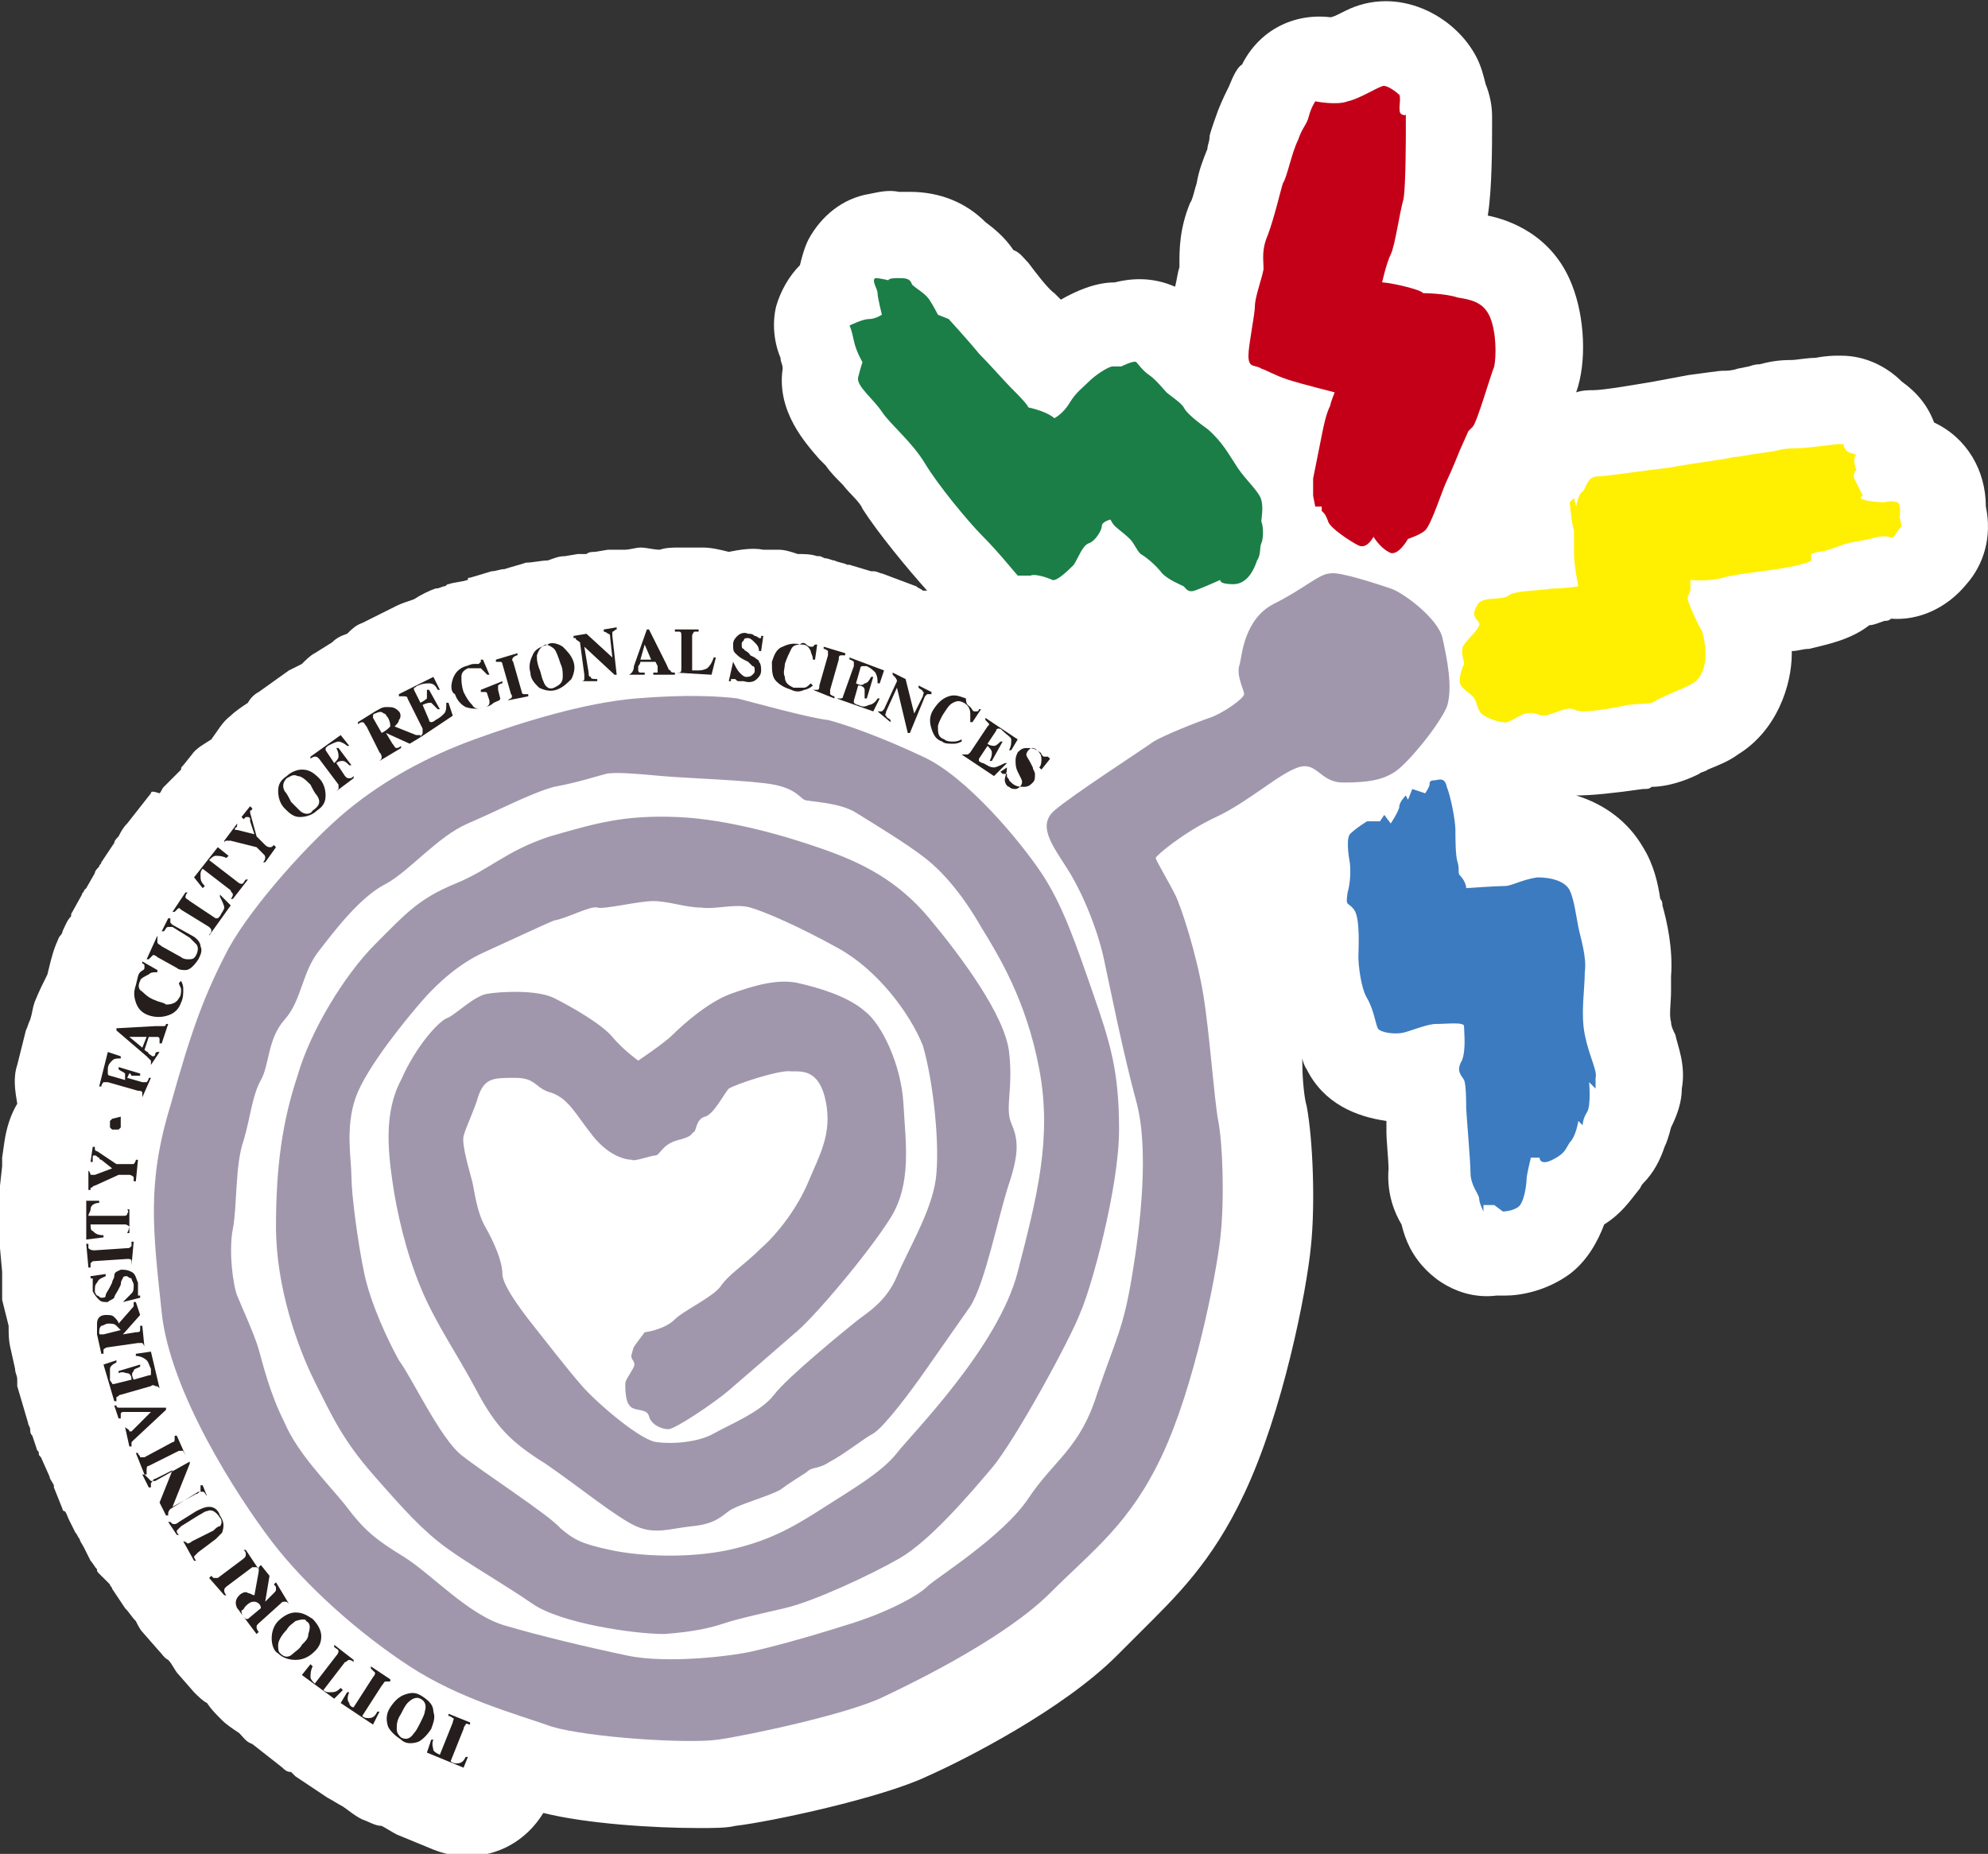
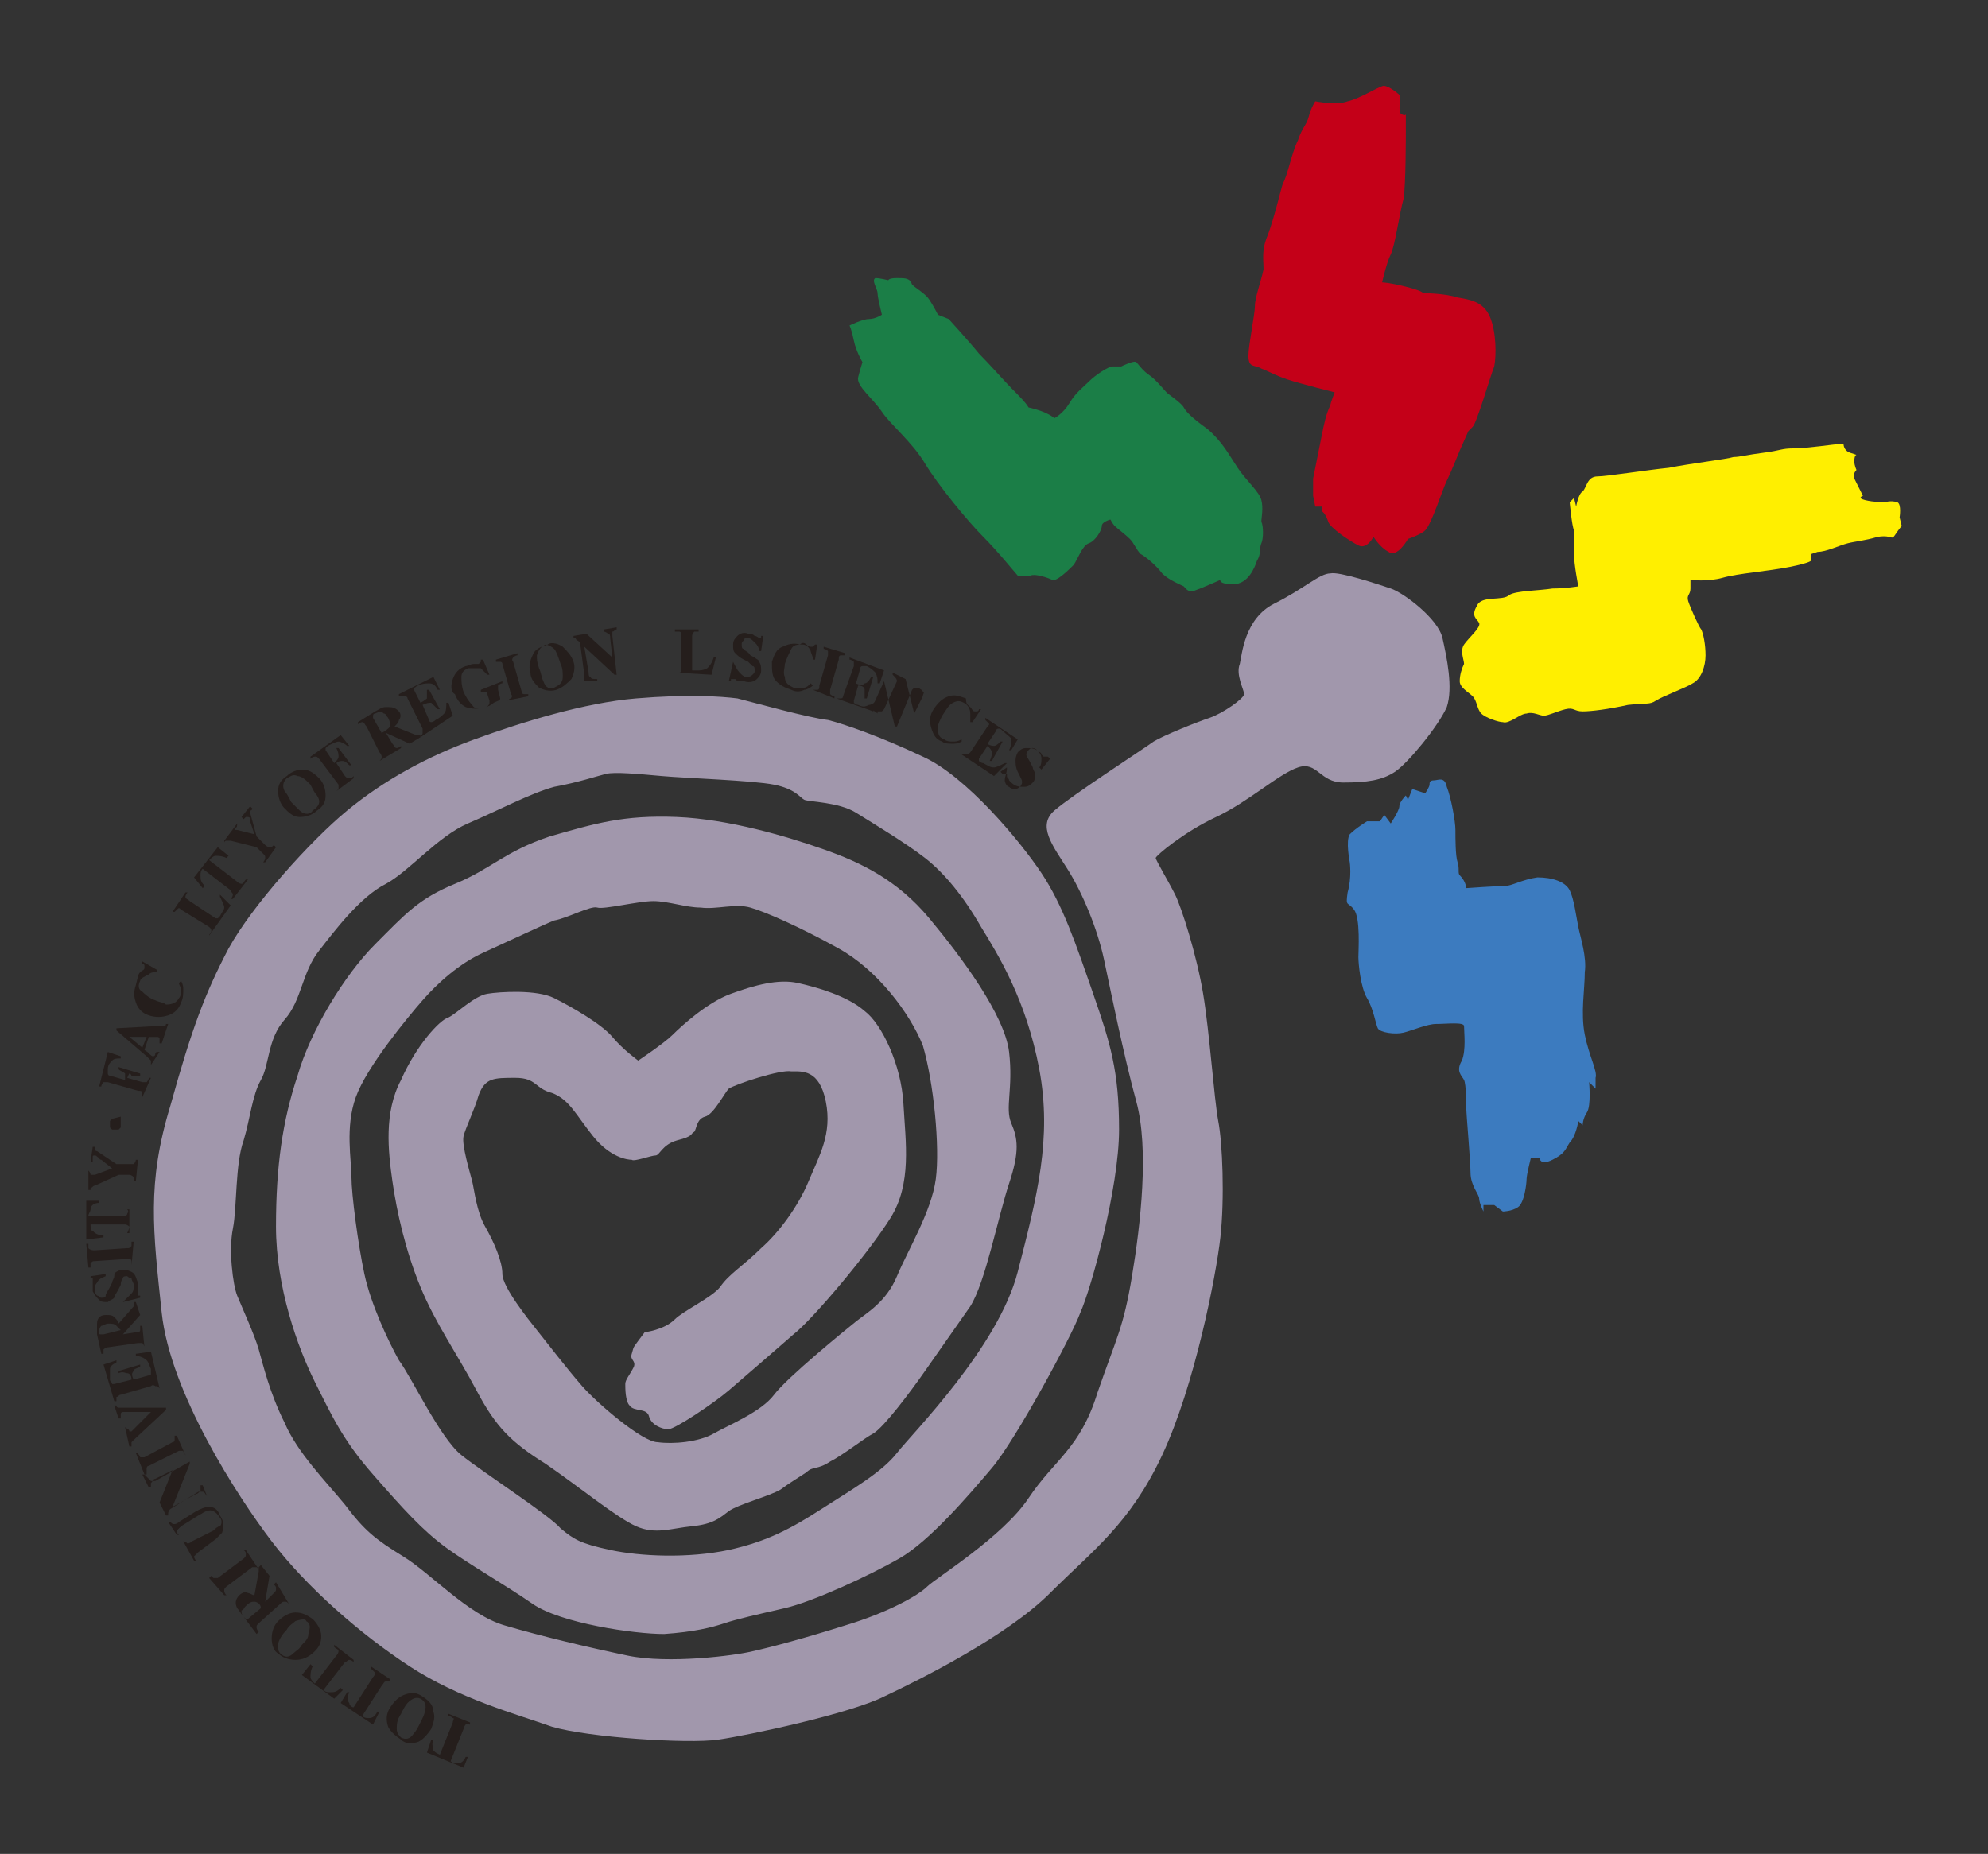
<svg xmlns="http://www.w3.org/2000/svg" version="1.1" id="レイヤー_1" x="0px" y="0px" viewBox="0 0 92.2 86" style="enable-background:new 0 0 92.2 86;" xml:space="preserve">
  <rect x="0" y="0" width="92.2" height="86" fill="#333333" stroke="none" />
  <style type="text/css">
	.st0{fill:#FFFFFF;}
	.st1{fill:#251E1C;}
	.st2{fill:#A197AC;}
	.st3{fill:#1B7E47;}
	.st4{fill:#C40018;}
	.st5{fill:#FFEF00;}
	.st6{fill:#3C7BBF;}
</style>
  <g>
-     <path class="st0" d="M92.1,23.5c0-1.7-0.9-3.2-2.4-3.9c0,0,0,0,0,0c-0.3-0.8-0.8-1.4-1.5-1.9c-0.7-0.7-1.7-1.2-2.8-1.2h-0.2   c-0.1,0-0.5,0-1,0.1c-0.4,0-0.9,0.1-1.1,0.1c-0.7,0-1.1,0.1-1.5,0.2c-0.1,0-0.2,0-0.5,0.1l-0.5,0.1c-0.3,0.1-0.5,0.1-0.7,0.1   c-0.2,0-0.8,0.1-1.6,0.2c-0.5,0.1-1.1,0.2-1.6,0.3c-0.6,0.1-2.3,0.4-2.8,0.4c-0.2,0-0.5,0-0.8,0.1c0.5-1.4,0.4-3.5-0.2-5   c-0.9-2.3-2.9-3-3.9-3.2c0.2-1.2,0.2-3.3,0.2-4.2c0-0.1,0-0.2,0-0.4c0-0.5-0.1-1-0.3-1.5c-0.1-0.4-0.2-0.8-0.4-1.2   c-1-2-3.7-3.4-6.1-2.2l-0.2,0.1c-0.2,0.1-0.4,0.2-0.5,0.2c-1.7-0.2-3.3,0.6-4.1,2.2C57.4,3.1,57.2,3.5,57,4   c-0.1,0.2-0.3,0.6-0.5,1.1c-0.1,0.3-0.3,0.8-0.4,1.2C56.1,6.6,56,6.7,56,6.9c-0.2,0.5-0.4,1-0.5,1.6c-0.1,0.3-0.2,0.8-0.3,0.9   c-0.5,1.2-0.5,2.2-0.5,2.8c0,0.1,0,0.1,0,0.2c-0.1,0.3-0.1,0.5-0.2,0.9c-0.7-0.3-1.6-0.5-2.8-0.2c-0.9,0-1.8,0.4-2.5,0.8   c-0.1-0.1-0.2-0.2-0.3-0.3c-0.3-0.2-0.9-1-1.2-1.4c-0.2-0.2-0.4-0.5-0.7-0.6c-0.4-0.6-0.9-1-1.3-1.3c-0.9-0.9-2.1-1.4-3.5-1.4   c-0.2,0-0.3,0-0.5,0c-0.5-0.1-0.9,0-1.4,0.1c-1.2,0.2-2.2,1-2.8,2.1c-0.2,0.4-0.3,0.8-0.4,1.2c-0.5,0.5-0.9,1.2-1.1,1.9   c-0.2,0.8-0.1,1.7,0.2,2.4c0,0.2,0.1,0.3,0.1,0.5c-0.3,2,1.1,3.5,1.7,4.2c0.1,0.1,0.2,0.2,0.3,0.3c0.2,0.3,0.5,0.6,0.8,0.9   c0.3,0.4,0.8,0.8,0.9,1.1c0.7,1.1,2.1,2.8,3,3.8c-0.1,0-0.1,0-0.2,0c-0.1-0.1-0.2-0.1-0.3-0.2l-1.6-0.6c-0.1,0-0.2-0.1-0.4-0.1   c0,0-0.1,0-0.1,0l-1-0.3c0,0,0,0-0.1,0c-0.2-0.1-0.4-0.1-0.6-0.2c-0.1,0-0.3-0.1-0.4-0.1c-0.1,0-0.2-0.1-0.3-0.1c0,0-0.1,0-0.1,0   c-0.3-0.1-0.6-0.1-0.9-0.1c-0.3-0.1-0.6-0.2-0.9-0.2c-0.1,0-0.3,0-0.4,0c-0.1,0-0.2,0-0.3,0c-0.5-0.1-1.1,0-1.6,0.1   c-0.4-0.1-0.8-0.2-1.2-0.2l-1.1,0c-0.3,0-0.6,0-0.9,0.1c-0.3,0-0.6-0.1-0.9-0.1c-0.2,0-0.5,0.1-0.7,0.1c-0.3,0-0.6,0-0.8,0   l-0.6,0.1c-0.1,0-0.3,0-0.4,0.1c-0.1,0-0.2,0-0.4,0l-0.6,0.1c-0.3,0-0.5,0.1-0.8,0.2c-0.3,0-0.7,0.1-1,0.1c-0.3,0.1-0.7,0.2-1,0.3   c-0.2,0-0.4,0.1-0.6,0.1l-1,0.3c-0.1,0-0.1,0-0.1,0.1c-0.3,0.1-0.6,0.1-0.9,0.2c-0.1,0-0.1,0.1-0.2,0.1c-0.1,0-0.2,0.1-0.4,0.1   c-0.3,0.1-0.7,0.3-1,0.5c-0.3,0.1-0.6,0.2-0.8,0.3l-1.6,0.8c-0.3,0.1-0.5,0.3-0.7,0.5c-0.3,0.1-0.5,0.2-0.7,0.4l-0.8,0.5   c-0.2,0.1-0.4,0.3-0.6,0.5c-0.2,0.1-0.4,0.2-0.6,0.3l-1.4,1c-0.2,0.1-0.4,0.3-0.5,0.5c-0.3,0.2-0.6,0.4-0.8,0.6   c-0.4,0.3-0.6,0.7-0.9,1.1c-0.3,0.2-0.7,0.4-0.9,0.7l-0.4,0.5c-0.1,0.1-0.1,0.1-0.1,0.2c0,0-0.1,0.1-0.1,0.1l-0.7,0.7   c-0.1,0.1-0.1,0.2-0.2,0.3C7.1,36.7,7,36.7,7,36.8l-1.1,1.4c-0.2,0.2-0.3,0.4-0.4,0.6c-0.1,0.1-0.2,0.2-0.2,0.3l-0.6,0.9   c0,0.1-0.1,0.1-0.1,0.2c-0.1,0.1-0.2,0.2-0.2,0.3L4,41.2c0,0-0.1,0.1-0.1,0.1c0,0.1-0.1,0.1-0.1,0.2l-0.5,0.9c0,0,0,0.1,0,0.1   C3.1,42.7,3,43,2.9,43.2c0,0.1-0.1,0.2-0.1,0.2c-0.1,0.1-0.1,0.2-0.2,0.4c-0.2,0.5-0.3,1-0.4,1.4C2,45.6,1.8,46,1.6,46.5   c-0.1,0.3-0.1,0.5-0.2,0.8c-0.1,0.2-0.1,0.3-0.2,0.5l-0.4,1.6c-0.2,0.6-0.1,1.2,0,1.8c-0.3,0.5-0.5,1.1-0.6,1.8l-0.1,0.7   c0,0.1,0,0.1,0,0.2c0,0.1,0,0.1,0,0.2L0,55c0,0.1,0,0.2,0,0.3c0,0.1,0,0.3,0,0.4l0,1.8c0,0.1,0,0.1,0,0.2c0,0.1,0,0.2,0,0.2   l0.1,1.1c0,0,0,0,0,0c0,0.2,0,0.4,0,0.7c0,0.1,0,0.2,0,0.3c0,0.1,0,0.2,0,0.3c0.1,0.4,0.2,0.8,0.3,1.2c0,0.4,0,0.7,0.1,1.1l0.2,0.9   c0,0.2,0.1,0.3,0.1,0.5c0,0.1,0,0.2,0,0.3l0.5,1.7c0,0.1,0.1,0.2,0.1,0.3c0,0.1,0,0.2,0.1,0.3l0.2,0.6c0,0.1,0.1,0.1,0.1,0.2   c0,0.1,0,0.1,0.1,0.2l0.4,0.9c0,0.1,0.1,0.2,0.2,0.4c0,0,0,0.1,0,0.1l0.4,1c0,0,0,0.1,0.1,0.1c0.1,0.1,0.1,0.2,0.2,0.4l0.3,0.6   c0.1,0.1,0.1,0.2,0.2,0.3c0,0.1,0.1,0.2,0.2,0.4l0.3,0.6c0.1,0.1,0.2,0.3,0.3,0.4c0,0.1,0,0.1,0.1,0.2L5,73.4c0,0,0.1,0.1,0.1,0.1   c0,0.1,0.1,0.1,0.1,0.2l0.6,0.9c0.2,0.2,0.3,0.4,0.5,0.6c0.1,0.2,0.2,0.4,0.3,0.5l0.7,0.8c0.2,0.2,0.3,0.4,0.5,0.5   c0.2,0.2,0.3,0.5,0.5,0.7L9,78.5c0.2,0.2,0.4,0.4,0.6,0.5c0.2,0.3,0.4,0.5,0.7,0.8c0.2,0.2,0.5,0.4,0.8,0.6   c0.2,0.2,0.3,0.4,0.6,0.5l1.4,1.1c0.1,0.1,0.2,0.2,0.4,0.2c0.1,0.1,0.1,0.1,0.2,0.2l1.5,1c0.2,0.1,0.5,0.3,0.7,0.4   c0.3,0.2,0.5,0.4,0.9,0.6c0.3,0.1,0.6,0.3,0.9,0.3c0.2,0.1,0.5,0.3,0.7,0.4l1.7,0.7c0.5,0.2,1,0.3,1.6,0.3c1.4,0,2.7-0.7,3.5-2   c2,0.5,5.1,0.7,7.2,0.7c0.7,0,1.3,0,1.7-0.1c1.7-0.2,6.8-1.3,8.9-2.3c1.8-0.8,6.3-3.1,8.8-5.6c0.4-0.4,0.7-0.7,1.1-1.1   c1.6-1.6,3.3-3.2,4.8-6.4c1.8-3.8,2.9-9.4,3.1-11.5c0.2-1.9,0.1-4.9-0.2-6.5c-0.1-0.3-0.2-1.2-0.2-2c0-0.2,0-0.3-0.1-0.5   c0.1,0.2,0.1,0.5,0.3,0.8c0.8,1.6,2.3,2.2,3.7,2.4c0,0.1,0,0.3,0,0.5c0,0.4,0.1,1.4,0.1,1.7c-0.1,1.2,0.3,2.1,0.6,2.6   c0.1,0.4,0.2,0.7,0.4,1.1c0.8,1.5,2.4,2.4,4,2.2c0,0,0,0,0,0c0.1,0,0.3,0,0.4,0c0.7,0,1.9-0.2,3-1c0.8-0.6,1.3-1.5,1.6-2.3   c0.8-0.5,1.2-1.1,1.6-1.6c0.1-0.1,0.1-0.2,0.2-0.3c0.5-0.5,0.8-1.1,1-1.7c0.1-0.2,0.2-0.5,0.3-0.9c0.3-0.6,0.5-1.2,0.5-1.8   c0.2-1.1-0.2-2-0.3-2.5c-0.1-0.2-0.2-0.4-0.2-0.6c-0.1-0.3,0-0.9,0-1.4c0-0.2,0-0.5,0-0.7c0.1-1.3-0.2-2.6-0.4-3.3   c0-0.1,0-0.2-0.1-0.3c-0.1-0.7-0.3-1.6-0.8-2.4c-0.7-1.2-1.8-2-3.1-2.4c0.7,0,1.7-0.1,3.1-0.3c0.2,0,0.3,0,0.4-0.1   c0.4,0,1.2-0.1,2.2-0.6c0.1-0.1,0.3-0.1,0.4-0.2c0.5-0.2,1-0.4,1.4-0.7c1.8-1.1,2.5-3.2,2.5-4.7c0,0,0,0,0-0.1   c0.3,0,0.5-0.1,0.8-0.1c0.8-0.2,1.9-0.4,2.8-1.1c0,0,0,0,0,0c0.2,0,0.4-0.1,0.7-0.2c0.1,0,0.2,0,0.3-0.1c1.3,0.1,2.6-0.5,3.5-1.6   C92,26.2,92.4,24.9,92.1,23.5z" />
    <g>
      <g>
        <path class="st1" d="M21.5,82l-1.7-0.7l0.2-0.6l0.1,0c-0.1,0.2,0,0.4,0,0.5c0.1,0.1,0.1,0.1,0.3,0.2l0.6-1.5c0-0.1,0.1-0.2,0-0.2     c0,0-0.1-0.1-0.2-0.1l0-0.1l1,0.4l0,0.1c-0.1,0-0.2-0.1-0.2,0c0,0-0.1,0.1-0.1,0.2l-0.6,1.5c0.1,0.1,0.2,0.1,0.3,0.1     c0.2,0,0.3-0.1,0.4-0.3l0.1,0L21.5,82z" />
        <path class="st1" d="M18,80.1c-0.1-0.3-0.1-0.6,0.1-0.9c0.2-0.3,0.4-0.5,0.7-0.6c0.3-0.1,0.5-0.1,0.8,0.1     c0.3,0.2,0.5,0.4,0.5,0.7c0.1,0.3,0,0.5-0.1,0.8c-0.2,0.3-0.4,0.5-0.6,0.6c-0.3,0.1-0.6,0.1-0.8-0.1C18.3,80.5,18.1,80.3,18,80.1     z M18.9,79c-0.1,0.1-0.2,0.3-0.3,0.5c-0.2,0.3-0.2,0.5-0.2,0.7c0,0.2,0.1,0.3,0.2,0.4c0.2,0.1,0.4,0.1,0.6-0.2     c0.1-0.1,0.2-0.3,0.3-0.5c0.1-0.2,0.2-0.4,0.2-0.5c0.1-0.3,0-0.5-0.2-0.6C19.3,78.7,19.1,78.8,18.9,79z" />
        <path class="st1" d="M17.3,80l-1.5-1l0.3-0.5l0.1,0c-0.1,0.2-0.1,0.4,0,0.5c0,0.1,0.1,0.2,0.2,0.2l0.9-1.4     c0.1-0.1,0.1-0.2,0.1-0.2c0,0-0.1-0.1-0.2-0.2l0-0.1l0.9,0.6l0,0.1C18,78,17.9,78,17.9,78c-0.1,0-0.1,0.1-0.2,0.2l-0.9,1.4     c0.1,0.1,0.2,0.1,0.3,0.1c0.2,0,0.3-0.1,0.4-0.3l0.1,0L17.3,80z" />
        <path class="st1" d="M15.5,78.8L14,77.7l0.4-0.5l0.1,0.1c-0.1,0.2-0.1,0.4-0.1,0.5c0,0.1,0.1,0.2,0.2,0.3l1-1.3     c0.1-0.1,0.1-0.2,0.1-0.2c0-0.1-0.1-0.1-0.2-0.2l0-0.1l0.9,0.7l0,0.1c-0.1-0.1-0.2-0.1-0.2-0.1c-0.1,0-0.1,0.1-0.2,0.1l-1,1.3     c0.1,0.1,0.2,0.1,0.3,0.1c0.2,0,0.3,0,0.5-0.2l0.1,0.1L15.5,78.8z" />
        <path class="st1" d="M12.6,76c0-0.3,0.1-0.6,0.3-0.8c0.2-0.2,0.5-0.4,0.8-0.4c0.3,0,0.5,0.1,0.8,0.3c0.2,0.2,0.4,0.5,0.4,0.8     c0,0.3-0.1,0.5-0.3,0.7C14.3,76.9,14,77,13.7,77c-0.3,0-0.6-0.1-0.8-0.3C12.7,76.6,12.6,76.3,12.6,76z M13.7,75.2     c-0.1,0.1-0.3,0.2-0.4,0.4c-0.2,0.2-0.4,0.5-0.4,0.7c0,0.2,0,0.3,0.1,0.4c0.2,0.2,0.4,0.2,0.6,0c0.1-0.1,0.3-0.2,0.4-0.4     c0.2-0.2,0.3-0.3,0.3-0.5c0.1-0.3,0.1-0.5-0.1-0.6C14.2,75.1,14,75.1,13.7,75.2z" />
        <path class="st1" d="M13.4,74.4c-0.1-0.1-0.1-0.1-0.2-0.1c-0.1,0-0.1,0-0.2,0.1l-1,0.9c-0.1,0.1-0.1,0.1-0.1,0.2     c0,0,0,0.1,0.1,0.2l-0.1,0.1L11.3,75c-0.1-0.1-0.2-0.3-0.3-0.4c-0.1-0.2-0.1-0.4,0.1-0.6c0.1-0.1,0.3-0.2,0.4-0.1     c0.1,0,0.2,0.1,0.3,0.1l0.2-1.1c0,0,0-0.1,0-0.1c0,0,0,0,0-0.1l0.1-0.1l0.4,0.5l-0.2,1.2v0l0.4-0.4c0.1-0.1,0.1-0.1,0.1-0.2     c0-0.1,0-0.1-0.1-0.2l0.1-0.1L13.4,74.4L13.4,74.4z M11.8,74.3c-0.1,0-0.2,0-0.4,0.2c-0.1,0.1-0.1,0.2-0.2,0.2     c0,0.1,0,0.2,0.1,0.3c0.1,0.1,0.1,0.1,0.1,0.1c0,0,0.1,0,0.1,0l0.6-0.5C12.1,74.4,11.9,74.3,11.8,74.3z" />
        <path class="st1" d="M12,72.8c-0.1-0.1-0.1-0.1-0.1-0.1c-0.1,0-0.1,0-0.2,0l-1.2,0.9c-0.1,0.1-0.1,0.1-0.1,0.2c0,0,0,0.1,0.1,0.2     l-0.1,0l-0.7-0.8l0.1-0.1c0.1,0.1,0.1,0.1,0.1,0.1c0.1,0,0.1,0,0.2,0l1.2-0.9c0.1-0.1,0.1-0.1,0.1-0.2c0-0.1,0-0.1-0.1-0.2l0.1,0     L12,72.8L12,72.8z" />
        <path class="st1" d="M8.5,71.5L8.5,71.5c0.1,0,0.2,0.1,0.2,0.1c0,0,0.1,0,0.2-0.1L9.9,71c0.1-0.1,0.2-0.2,0.3-0.2     c0.1-0.1,0.1-0.3,0-0.4C10,70.1,9.8,70,9.6,70.1c-0.1,0-0.2,0.1-0.4,0.2l-0.8,0.5c-0.1,0.1-0.1,0.1-0.2,0.2c0,0.1,0,0.1,0.1,0.2     l-0.1,0l-0.4-0.6l0.1,0c0.1,0.1,0.1,0.1,0.2,0.1c0,0,0.1,0,0.2-0.1l0.8-0.5c0.2-0.1,0.4-0.2,0.6-0.2c0.2,0,0.4,0.1,0.5,0.4     c0.2,0.3,0.2,0.5,0.1,0.8c-0.1,0.1-0.2,0.2-0.3,0.3L9.2,72c-0.1,0.1-0.1,0.1-0.2,0.2c0,0,0,0.1,0.1,0.2l-0.1,0L8.5,71.5z" />
        <path class="st1" d="M9.6,69.4c-0.1-0.1-0.1-0.2-0.2-0.2c-0.1,0-0.1,0-0.2,0L7.9,70c-0.1,0.1-0.1,0.2-0.1,0.2c0,0,0,0.1,0,0.1     l-0.1,0l-0.3-0.6l0.6-1.5l0,0l-0.8,0.4c-0.1,0-0.1,0.1-0.2,0.2c0,0.1,0,0.1,0,0.2l-0.1,0l-0.3-0.6l0.1,0C6.9,68.6,7,68.7,7,68.7     c0,0,0.1,0,0.2,0l1.6-0.9l0,0.1l-0.8,2l0,0l1.1-0.6c0.1,0,0.1-0.1,0.2-0.1c0-0.1,0-0.1,0-0.3l0.1,0L9.6,69.4L9.6,69.4z" />
        <path class="st1" d="M8.6,67.5c0-0.1-0.1-0.1-0.1-0.2c-0.1,0-0.1,0-0.2,0L6.9,68c-0.1,0-0.1,0.1-0.1,0.2c0,0,0,0.1,0,0.2l-0.1,0     l-0.4-1l0.1,0c0,0.1,0.1,0.1,0.1,0.2c0.1,0,0.1,0,0.2,0L8,66.9c0.1,0,0.1-0.1,0.1-0.1c0-0.1,0-0.1,0-0.2l0.1,0L8.6,67.5L8.6,67.5     z" />
        <path class="st1" d="M5.8,66.2L5.8,66.2c0.1,0.1,0.2,0.1,0.2,0.2c0,0,0.1,0,0.1,0c0,0,0,0,0,0c0,0,0,0,0,0l0.9-0.9v0l-1.1,0     c0,0,0,0-0.1,0c0,0-0.1,0-0.1,0c-0.1,0-0.1,0.1-0.1,0.1c0,0,0,0.1,0,0.2l-0.1,0l-0.2-0.6l0.1,0c0,0.1,0.1,0.1,0.1,0.1     c0,0,0.1,0,0.2,0l2,0l0,0.1l-1.5,1.4c-0.1,0.1-0.1,0.1-0.1,0.1c0,0,0,0.1,0,0.2l-0.1,0L5.8,66.2z" />
        <path class="st1" d="M7.4,64.4L7.4,64.4c-0.1-0.1-0.1-0.1-0.2-0.1c0,0-0.1-0.1-0.2,0l-1.4,0.4c-0.1,0-0.1,0.1-0.2,0.1     c0,0,0,0.1,0,0.2l-0.1,0l-0.5-1.7l0.6-0.2l0,0.1c-0.2,0.1-0.3,0.2-0.3,0.3c0,0.1,0,0.3,0,0.5c0,0.1,0.1,0.1,0.1,0.2     c0,0,0.1,0,0.1,0L6.1,64c0-0.2-0.1-0.3-0.2-0.3c-0.1,0-0.2-0.1-0.4,0l0-0.1l1-0.3l0,0.1c-0.2,0.1-0.3,0.1-0.3,0.2     c-0.1,0.1-0.1,0.2,0,0.4l0.7-0.2c0.1,0,0.1,0,0.1-0.1c0,0,0-0.1,0-0.2c-0.1-0.2-0.1-0.3-0.2-0.4c-0.1-0.1-0.3-0.2-0.5-0.2l0-0.1     l0.7-0.1L7.4,64.4z" />
        <path class="st1" d="M6.7,62.5c0-0.1-0.1-0.2-0.1-0.2c0,0-0.1,0-0.2,0L5,62.5c-0.1,0-0.2,0.1-0.2,0.1c0,0,0,0.1,0,0.2l-0.1,0     l-0.2-0.9c0-0.2,0-0.4,0-0.5c0-0.3,0.2-0.4,0.4-0.4c0.2,0,0.3,0,0.4,0.1c0.1,0.1,0.2,0.2,0.2,0.3l0.7-0.8c0,0,0,0,0-0.1     c0,0,0,0,0-0.1l0.1,0L6.5,61l-0.8,0.9v0l0.6-0.1c0.1,0,0.2,0,0.2-0.1c0,0,0-0.1,0-0.2l0.1,0L6.7,62.5L6.7,62.5z M5.4,61.5     c-0.1-0.1-0.2-0.1-0.4-0.1c-0.1,0-0.2,0.1-0.3,0.1c-0.1,0.1-0.1,0.2-0.1,0.3c0,0.1,0,0.1,0.1,0.1c0,0,0.1,0,0.1,0l0.8-0.2     C5.6,61.7,5.5,61.6,5.4,61.5z" />
        <path class="st1" d="M5.7,60.4L5.7,60.4C5.9,60.2,6,60.1,6.1,60c0.1-0.1,0.1-0.2,0.1-0.4c0-0.1-0.1-0.2-0.1-0.3     c-0.1,0-0.2-0.1-0.2-0.1c-0.1,0-0.2,0-0.2,0.1c0,0-0.1,0.1-0.1,0.3l-0.1,0.2c-0.1,0.2-0.2,0.3-0.2,0.4c-0.1,0.1-0.2,0.1-0.3,0.2     c-0.2,0-0.3,0-0.4-0.1c-0.1-0.1-0.2-0.2-0.3-0.4c0-0.1,0-0.2,0-0.3c0-0.1,0-0.2,0-0.2c0,0,0-0.1,0-0.1c0,0,0,0-0.1,0l0-0.1     l0.7-0.1l0,0.1c-0.2,0.1-0.3,0.1-0.4,0.3c-0.1,0.1-0.1,0.2-0.1,0.4c0,0.1,0.1,0.2,0.1,0.2c0.1,0,0.1,0.1,0.2,0.1     c0.1,0,0.2,0,0.2-0.1c0-0.1,0.1-0.2,0.2-0.4l0.1-0.2c0-0.1,0.1-0.2,0.1-0.3C5.3,59,5.4,59,5.6,58.9c0.2,0,0.3,0,0.5,0.1     c0.2,0.1,0.2,0.3,0.3,0.5c0,0.1,0,0.1,0,0.2c0,0.1,0,0.1,0,0.2l0,0.1c0,0,0,0,0,0c0,0,0,0,0,0c0,0,0,0,0,0.1c0,0,0,0,0.1,0l0,0.1     L5.7,60.4z" />
        <path class="st1" d="M6.1,58.7c0-0.1,0-0.1,0-0.2c0-0.1-0.1-0.1-0.2-0.1l-1.5,0.1c-0.1,0-0.1,0-0.2,0.1c0,0,0,0.1,0,0.2l-0.1,0     L4,57.7l0.1,0c0,0.1,0,0.2,0,0.2C4.2,58,4.3,58,4.4,58l1.5-0.1c0.1,0,0.1,0,0.2-0.1c0,0,0-0.1,0-0.2l0.1,0L6.1,58.7L6.1,58.7z" />
        <path class="st1" d="M4,57.5l0-1.8l0.6,0l0,0.1c-0.2,0-0.4,0.1-0.4,0.3c0,0.1-0.1,0.2-0.1,0.3l1.6,0c0.1,0,0.2,0,0.2-0.1     c0,0,0.1-0.1,0-0.2h0.1l0,1.1l-0.1,0C6,57,6,56.9,6,56.9c0,0-0.1-0.1-0.2-0.1l-1.6,0c0,0.1,0,0.3,0.1,0.3     c0.1,0.1,0.2,0.2,0.5,0.2l0,0.1L4,57.5z" />
        <path class="st1" d="M4.1,54.3L4.1,54.3c0.1,0.1,0.1,0.2,0.1,0.2c0,0,0,0,0.1,0c0,0,0,0,0,0c0,0,0,0,0.1,0l0.8-0.3l-0.5-0.4     c0,0-0.1,0-0.1-0.1c-0.1,0-0.1-0.1-0.2-0.1c-0.1,0-0.1,0-0.1,0.1c0,0,0,0.1,0,0.2l-0.1,0l0.1-0.7l0.1,0c0,0,0,0.1,0,0.1     c0,0,0,0.1,0.1,0.1l0.9,0.6l0.6,0c0.1,0,0.2,0,0.2,0c0,0,0.1-0.1,0.1-0.2l0.1,0l-0.1,1l-0.1,0c0-0.1,0-0.2,0-0.2     c0,0-0.1-0.1-0.2-0.1l-0.5,0l-1.1,0.5c-0.1,0-0.1,0.1-0.2,0.1c0,0,0,0.1,0,0.1l-0.1,0L4.1,54.3z" />
        <path class="st1" d="M5.6,51.8L5.6,52l0,0.3l-0.1,0.1l-0.3,0l-0.1-0.1l0-0.3l0.1-0.1L5.6,51.8z" />
        <path class="st1" d="M6.6,50.9c0-0.1,0-0.1,0-0.2c0-0.1-0.1-0.1-0.2-0.1L5,50.2c-0.1,0-0.2,0-0.2,0c0,0-0.1,0.1-0.1,0.2l-0.1,0     l0.4-1.6l0.6,0.2l0,0.1c-0.2,0-0.3,0-0.4,0.1c-0.1,0.1-0.2,0.2-0.2,0.4c0,0.1,0,0.1,0,0.2c0,0,0,0.1,0.1,0.1l0.7,0.2     c0-0.2,0-0.3,0-0.3c-0.1-0.1-0.2-0.1-0.3-0.2l0-0.1l1,0.3l0,0.1c-0.2,0-0.3,0-0.4,0C6,49.7,6,49.8,5.9,50l0.7,0.2     c0.1,0,0.2,0,0.2,0c0,0,0.1-0.1,0.1-0.2l0.1,0L6.6,50.9L6.6,50.9z" />
        <path class="st1" d="M7,49.4c0-0.1,0-0.1,0-0.2c0,0-0.1-0.1-0.2-0.2l-1.4-1.2l0-0.1l1.8-0.1c0.2,0,0.3,0,0.4,0     c0.1,0,0.1-0.1,0.1-0.1l0.1,0l-0.3,0.9l-0.1,0c0-0.1,0-0.2,0-0.2c0,0,0-0.1-0.1-0.1c0,0-0.1,0-0.1,0c0,0-0.1,0-0.1,0l-0.2,0     l-0.2,0.6c0.1,0.1,0.2,0.1,0.2,0.2C7,48.9,7,49,7.1,49c0,0,0.1,0,0.1-0.1c0,0,0-0.1,0.1-0.1l0.1,0L7,49.4L7,49.4z M6.8,48.1     l-0.8,0l0,0l0.6,0.5L6.8,48.1z" />
        <path class="st1" d="M6.5,45.1C6.6,45,6.7,45,6.7,44.9c0,0,0-0.1,0-0.1c0,0,0-0.1-0.1-0.1l0-0.1L7.3,45l0,0.1     c-0.2,0-0.3,0-0.4,0.1c-0.2,0.1-0.4,0.2-0.4,0.3c-0.1,0.2-0.1,0.4,0.1,0.5c0.1,0.1,0.3,0.3,0.6,0.4c0.2,0.1,0.4,0.1,0.5,0.2     c0.3,0,0.5-0.1,0.6-0.3c0.1-0.1,0.1-0.3,0.1-0.4c0-0.1-0.1-0.2-0.1-0.3l0.1-0.1c0.1,0.2,0.1,0.3,0.1,0.4c0,0.2,0,0.4-0.1,0.6     c-0.1,0.3-0.3,0.5-0.6,0.6c-0.3,0.1-0.6,0.1-0.9,0c-0.3-0.1-0.5-0.3-0.6-0.6c-0.1-0.3-0.1-0.5,0-0.8C6.4,45.3,6.4,45.2,6.5,45.1z     " />
-         <path class="st1" d="M7.3,43.4L7.3,43.4c0,0.1,0,0.2,0,0.3c0,0.1,0.1,0.1,0.2,0.2l0.9,0.5c0.1,0.1,0.3,0.1,0.3,0.1     c0.2,0,0.3,0,0.4-0.2c0.1-0.2,0.1-0.4,0-0.5c-0.1-0.1-0.2-0.2-0.3-0.3L8,43C7.9,43,7.8,43,7.8,43c-0.1,0-0.1,0.1-0.2,0.2l-0.1,0     l0.3-0.6l0.1,0c0,0.1,0,0.2,0,0.2c0,0,0.1,0.1,0.1,0.1l0.9,0.5c0.2,0.1,0.4,0.3,0.4,0.5c0.1,0.2,0,0.4-0.1,0.6     c-0.2,0.3-0.4,0.5-0.6,0.5c-0.1,0-0.3,0-0.4-0.1l-0.9-0.5c-0.1-0.1-0.2-0.1-0.2-0.1c0,0-0.1,0.1-0.2,0.2l-0.1,0L7.3,43.4z" />
        <path class="st1" d="M9.7,43.4c0-0.1,0.1-0.1,0.1-0.2c0-0.1,0-0.1-0.1-0.2l-1.3-0.8c-0.1-0.1-0.1-0.1-0.2,0c0,0-0.1,0.1-0.1,0.1     l-0.1,0l0.6-0.9l0.1,0c-0.1,0.1-0.1,0.2-0.1,0.2c0,0.1,0.1,0.1,0.2,0.2l1.2,0.8c0.1,0,0.1,0,0.1,0c0,0,0.1-0.1,0.1-0.1     c0.1-0.2,0.2-0.3,0.2-0.4c0-0.1-0.1-0.3-0.2-0.5l0-0.1l0.5,0.5L9.7,43.4L9.7,43.4z" />
        <path class="st1" d="M9,40.7l1.1-1.4l0.5,0.4l-0.1,0.1c-0.2-0.1-0.4-0.1-0.5-0.1c-0.1,0-0.2,0.1-0.3,0.2l1.3,1     c0.1,0.1,0.2,0.1,0.2,0.1c0.1,0,0.1-0.1,0.2-0.2l0.1,0l-0.7,0.9l-0.1,0c0.1-0.1,0.1-0.2,0.1-0.2c0-0.1-0.1-0.1-0.1-0.2l-1.3-1     c-0.1,0.1-0.1,0.2-0.1,0.3c0,0.2,0,0.3,0.2,0.5l-0.1,0.1L9,40.7z" />
        <path class="st1" d="M11,38.2L11,38.2c0,0.1,0,0.2-0.1,0.2c0,0,0,0.1,0,0.1c0,0,0,0,0,0c0,0,0,0,0.1,0l0.8,0.2l0,0l-0.2-0.6     c0,0,0-0.1,0-0.1c0-0.1-0.1-0.1-0.1-0.1c0,0-0.1,0-0.1,0c0,0-0.1,0.1-0.1,0.1l-0.1-0.1l0.4-0.5l0.1,0.1c0,0,0,0.1-0.1,0.1     c0,0,0,0.1,0,0.1l0.3,1.1l0.4,0.4c0.1,0.1,0.2,0.1,0.2,0.1c0.1,0,0.1,0,0.2-0.1l0.1,0.1L12.3,40l-0.1,0c0.1-0.1,0.1-0.2,0.1-0.2     c0-0.1,0-0.1-0.1-0.2l-0.3-0.3L10.7,39c-0.1,0-0.1,0-0.2,0c0,0-0.1,0-0.1,0.1L10.4,39L11,38.2z" />
        <path class="st1" d="M14,35.7c0.3,0,0.5,0.1,0.8,0.4c0.2,0.2,0.3,0.5,0.3,0.8c0,0.3-0.1,0.5-0.4,0.7c-0.2,0.2-0.5,0.3-0.8,0.3     c-0.3,0-0.5-0.2-0.7-0.4c-0.2-0.2-0.3-0.5-0.3-0.8c0-0.3,0.1-0.5,0.4-0.7C13.5,35.8,13.8,35.7,14,35.7z M14.7,36.9     c-0.1-0.1-0.2-0.3-0.3-0.5C14.2,36.2,14,36,13.8,36c-0.2-0.1-0.3,0-0.5,0.1c-0.2,0.2-0.2,0.4-0.1,0.6c0.1,0.1,0.2,0.3,0.3,0.5     c0.2,0.2,0.3,0.3,0.4,0.4c0.2,0.2,0.5,0.2,0.6,0C14.8,37.4,14.9,37.2,14.7,36.9z" />
        <path class="st1" d="M15.6,36.7c0.1-0.1,0.1-0.1,0.1-0.1c0-0.1,0-0.1,0-0.2l-0.9-1.2c-0.1-0.1-0.1-0.1-0.2-0.1c0,0-0.1,0-0.2,0.1     l0-0.1l1.4-1l0.4,0.5l-0.1,0c-0.1-0.1-0.3-0.2-0.4-0.2s-0.3,0.1-0.5,0.2c-0.1,0.1-0.1,0.1-0.1,0.1c0,0,0,0.1,0,0.1l0.4,0.6     c0.1-0.1,0.2-0.2,0.2-0.3c0-0.1,0-0.2-0.1-0.4l0.1,0l0.6,0.8l-0.1,0c-0.1-0.1-0.2-0.2-0.3-0.2c-0.1,0-0.2,0-0.3,0.1l0.4,0.6     c0.1,0.1,0.1,0.1,0.2,0.1c0.1,0,0.1,0,0.2-0.1l0,0.1L15.6,36.7L15.6,36.7z" />
        <path class="st1" d="M17.6,35.3c0.1-0.1,0.1-0.1,0.1-0.2c0,0,0-0.1-0.1-0.2L17,33.7c-0.1-0.1-0.1-0.2-0.2-0.2c0,0-0.1,0-0.2,0.1     l0-0.1l0.8-0.5c0.2-0.1,0.3-0.2,0.5-0.2c0.3,0,0.4,0,0.6,0.2c0.1,0.1,0.1,0.3,0,0.4c0,0.1-0.1,0.2-0.2,0.3l1,0.4c0,0,0,0,0.1,0     c0,0,0,0,0.1,0l0,0.1l-0.5,0.3l-1.1-0.5l0,0l0.3,0.5c0.1,0.1,0.1,0.2,0.2,0.2c0,0,0.1,0,0.2-0.1l0,0.1L17.6,35.3L17.6,35.3z      M18.1,33.7c0-0.1,0-0.2-0.1-0.4c-0.1-0.1-0.1-0.2-0.2-0.2c-0.1-0.1-0.2-0.1-0.4,0c-0.1,0-0.1,0.1-0.1,0.1c0,0,0,0.1,0,0.1     l0.4,0.7C17.9,33.9,18,33.8,18.1,33.7z" />
        <path class="st1" d="M19.5,34.2L19.5,34.2c0-0.1,0.1-0.1,0.1-0.2c0-0.1,0-0.1,0-0.2l-0.7-1.4c0-0.1-0.1-0.1-0.2-0.1     c0,0-0.1,0-0.2,0l0-0.1l1.6-0.8l0.3,0.6l-0.1,0c-0.1-0.2-0.2-0.3-0.4-0.3c-0.1,0-0.3,0-0.5,0.1c-0.1,0-0.1,0.1-0.2,0.1     c0,0,0,0.1,0,0.1l0.3,0.6c0.2-0.1,0.3-0.2,0.3-0.2c0-0.1,0-0.2,0-0.4l0.1,0l0.5,0.9l-0.1,0c-0.1-0.1-0.2-0.2-0.3-0.3     c-0.1,0-0.2,0-0.4,0.1l0.3,0.7c0,0.1,0.1,0.1,0.1,0.1c0,0,0.1,0,0.2-0.1c0.2-0.1,0.3-0.2,0.4-0.3c0.1-0.1,0.1-0.3,0.1-0.5l0.1,0     l0.2,0.6L19.5,34.2z" />
        <path class="st1" d="M21,31.5c0.1-0.3,0.3-0.5,0.6-0.6c0.1,0,0.2-0.1,0.4-0.1c0.1,0,0.2,0,0.2,0c0,0,0,0,0.1-0.1c0,0,0-0.1,0-0.1     l0.1,0l0.3,0.7l-0.1,0c-0.1-0.1-0.2-0.2-0.3-0.3C22,31,21.8,31,21.7,31c-0.2,0.1-0.3,0.2-0.3,0.4c0,0.2,0,0.4,0.1,0.7     c0.1,0.2,0.2,0.4,0.4,0.6c0.1,0.2,0.3,0.2,0.6,0.1c0.1,0,0.2-0.1,0.2-0.2c0,0,0-0.1,0-0.1l-0.1-0.3c0-0.1-0.1-0.1-0.1-0.1     c0,0-0.1,0-0.2,0l0-0.1l1-0.4l0,0.1c-0.1,0-0.2,0.1-0.2,0.1c0,0,0,0.1,0,0.2l0.1,0.4c0,0.1-0.1,0.1-0.3,0.2     c-0.1,0.1-0.3,0.2-0.4,0.2c-0.3,0.1-0.6,0.1-0.9,0c-0.2-0.1-0.4-0.3-0.5-0.6C20.9,32.1,20.9,31.8,21,31.5z" />
        <path class="st1" d="M23.5,32.5c0.1,0,0.1-0.1,0.2-0.1c0,0,0.1-0.1,0-0.2l-0.4-1.4c0-0.1-0.1-0.1-0.1-0.1c0,0-0.1,0-0.2,0l0-0.1     l1-0.3l0,0.1c-0.1,0-0.2,0.1-0.2,0.1c0,0-0.1,0.1,0,0.2l0.4,1.4c0,0.1,0.1,0.1,0.1,0.1c0.1,0,0.1,0,0.2,0l0,0.1L23.5,32.5     L23.5,32.5z" />
        <path class="st1" d="M26.1,30c0.2,0.2,0.4,0.4,0.5,0.7c0.1,0.3,0,0.6-0.1,0.8c-0.2,0.2-0.4,0.4-0.7,0.5c-0.3,0.1-0.6,0-0.8-0.1     c-0.2-0.2-0.4-0.4-0.4-0.7c-0.1-0.3,0-0.6,0.1-0.8c0.1-0.3,0.4-0.4,0.7-0.5C25.5,29.8,25.8,29.8,26.1,30z M26.1,31.4     c0-0.2,0-0.4-0.1-0.6c-0.1-0.3-0.2-0.6-0.3-0.7c-0.1-0.1-0.3-0.2-0.4-0.2c-0.2,0.1-0.3,0.2-0.4,0.5c0,0.2,0,0.3,0.1,0.6     c0.1,0.2,0.1,0.4,0.2,0.6c0.1,0.3,0.3,0.4,0.5,0.3C25.9,31.8,26.1,31.7,26.1,31.4z" />
        <path class="st1" d="M26.9,31.6c0.1,0,0.2,0,0.2-0.1c0,0,0-0.1,0-0.2l-0.2-1.5c-0.1-0.1-0.2-0.1-0.2-0.2c0,0-0.1,0-0.1,0l0-0.1     l0.6-0.1l1.2,1.1h0l-0.1-0.9c0-0.1,0-0.2-0.1-0.2c0,0-0.1-0.1-0.2-0.1l0-0.1l0.6-0.1l0,0.1c-0.1,0-0.1,0.1-0.2,0.1     c0,0,0,0.1,0,0.2l0.2,1.8l-0.1,0L27.1,30l0,0l0.2,1.2c0,0.1,0,0.2,0.1,0.2c0,0.1,0.1,0.1,0.3,0.1l0,0.1L26.9,31.6L26.9,31.6z" />
-         <path class="st1" d="M29.1,31.3c0.1,0,0.1,0,0.2-0.1c0,0,0.1-0.1,0.1-0.3l0.6-1.7l0.1,0l0.8,1.6c0.1,0.2,0.1,0.3,0.2,0.3     c0,0.1,0.1,0.1,0.2,0.1l0,0.1l-1,0l0-0.1c0.1,0,0.2,0,0.2,0c0,0,0,0,0-0.1c0,0,0-0.1,0-0.1c0,0,0-0.1,0-0.1l-0.1-0.2l-0.7,0     c0,0.1-0.1,0.2-0.1,0.2c0,0.1,0,0.1,0,0.2c0,0,0,0.1,0.1,0.1c0,0,0.1,0,0.2,0l0,0.1L29.1,31.3L29.1,31.3z M30.2,30.6l-0.3-0.7h0     l-0.2,0.7L30.2,30.6z" />
        <path class="st1" d="M31.3,31.2c0.1,0,0.1,0,0.2,0c0.1,0,0.1-0.1,0.1-0.2l0-1.5c0-0.1,0-0.2-0.1-0.2c0,0-0.1,0-0.2,0l0-0.1l1.1,0     l0,0.1c-0.1,0-0.2,0-0.2,0c0,0-0.1,0.1-0.1,0.2l0,1.5c0,0.1,0,0.1,0,0.1c0,0,0.1,0,0.2,0c0.2,0,0.3,0,0.5-0.1     c0.1-0.1,0.2-0.2,0.3-0.5l0.1,0L33,31.3L31.3,31.2L31.3,31.2z" />
        <path class="st1" d="M34,30.7L34,30.7c0.1,0.2,0.2,0.4,0.3,0.5c0.1,0.1,0.2,0.2,0.3,0.2c0.1,0,0.2,0,0.3-0.1     c0.1-0.1,0.1-0.1,0.1-0.2c0-0.1,0-0.2-0.1-0.2c0,0-0.1-0.1-0.2-0.2l-0.2-0.1c-0.2-0.1-0.3-0.2-0.4-0.3c-0.1-0.1-0.1-0.2-0.1-0.4     c0-0.2,0.1-0.3,0.2-0.4c0.1-0.1,0.3-0.2,0.5-0.1c0.1,0,0.2,0,0.3,0.1c0.1,0,0.2,0.1,0.2,0.1c0,0,0.1,0,0.1,0c0,0,0,0,0-0.1l0.1,0     l-0.1,0.7l-0.1,0c0-0.2-0.1-0.3-0.2-0.4c-0.1-0.1-0.2-0.2-0.3-0.2c-0.1,0-0.2,0-0.2,0.1c-0.1,0.1-0.1,0.1-0.1,0.2     c0,0.1,0,0.2,0.1,0.2c0,0.1,0.2,0.1,0.3,0.3l0.2,0.1c0.1,0.1,0.2,0.1,0.2,0.2c0.1,0.1,0.1,0.3,0.1,0.4c0,0.2-0.1,0.3-0.2,0.4     c-0.1,0.1-0.3,0.2-0.6,0.1c-0.1,0-0.1,0-0.2,0c-0.1,0-0.1,0-0.2-0.1l-0.1,0c0,0,0,0,0,0c0,0,0,0,0,0c0,0-0.1,0-0.1,0     c0,0,0,0,0,0.1l-0.1,0L34,30.7z" />
        <path class="st1" d="M37.4,29.9c0.1,0.1,0.2,0.1,0.2,0.1c0,0,0.1,0,0.1,0c0,0,0.1-0.1,0.1-0.1l0.1,0l-0.1,0.7l-0.1,0     c0-0.2-0.1-0.3-0.1-0.4c-0.1-0.2-0.2-0.3-0.4-0.3c-0.2,0-0.4,0-0.5,0.2c-0.1,0.2-0.2,0.4-0.3,0.7c0,0.2-0.1,0.4,0,0.6     c0,0.3,0.2,0.4,0.4,0.5c0.2,0,0.3,0,0.5,0c0.1,0,0.2-0.1,0.3-0.2l0.1,0.1c-0.1,0.1-0.3,0.2-0.4,0.2c-0.2,0.1-0.4,0.1-0.6,0     c-0.3-0.1-0.5-0.2-0.7-0.4c-0.2-0.2-0.2-0.5-0.2-0.9c0.1-0.3,0.2-0.6,0.5-0.7c0.2-0.1,0.5-0.2,0.8-0.1     C37.2,29.8,37.3,29.8,37.4,29.9z" />
        <path class="st1" d="M37.7,32c0.1,0,0.1,0,0.2,0c0.1,0,0.1-0.1,0.1-0.2l0.4-1.4c0-0.1,0-0.2,0-0.2c0,0-0.1-0.1-0.2-0.1l0-0.1     l1,0.3l0,0.1c-0.1,0-0.2,0-0.2,0c-0.1,0-0.1,0.1-0.1,0.2L38.5,32c0,0.1,0,0.1,0,0.2c0,0,0.1,0.1,0.2,0.1l0,0.1L37.7,32L37.7,32z" />
        <path class="st1" d="M38.8,32.4L38.8,32.4c0.1,0,0.2,0,0.2,0c0.1,0,0.1-0.1,0.1-0.1l0.5-1.4c0-0.1,0-0.2,0-0.2     c0,0-0.1-0.1-0.2-0.1l0-0.1l1.6,0.6l-0.2,0.6l-0.1,0c0-0.2,0-0.3-0.1-0.5c-0.1-0.1-0.2-0.2-0.4-0.3c-0.1,0-0.1,0-0.2,0     c0,0-0.1,0-0.1,0.1l-0.2,0.7c0.2,0.1,0.3,0.1,0.4,0c0.1,0,0.2-0.1,0.3-0.3l0.1,0l-0.3,1l-0.1,0c0-0.2,0-0.3,0-0.4     c0-0.1-0.1-0.2-0.3-0.2l-0.2,0.7c0,0.1,0,0.1,0,0.1c0,0,0.1,0.1,0.2,0.1c0.2,0.1,0.3,0.1,0.5,0c0.1,0,0.3-0.1,0.4-0.3l0.1,0     L40.5,33L38.8,32.4z" />
-         <path class="st1" d="M40.7,33c0.1,0,0.2,0,0.2,0c0,0,0.1-0.1,0.1-0.1l0.6-1.3c0-0.1-0.1-0.2-0.1-0.2c0,0,0,0-0.1-0.1l0-0.1     l0.6,0.3l0.4,1.6l0,0l0.4-0.8c0-0.1,0.1-0.2,0-0.2c0-0.1-0.1-0.1-0.2-0.2l0-0.1l0.6,0.3l0,0.1c-0.1,0-0.2,0-0.2,0     c0,0-0.1,0.1-0.1,0.1l-0.7,1.7l-0.1,0l-0.5-2.1l0,0l-0.5,1.1c0,0.1-0.1,0.2,0,0.2c0,0.1,0.1,0.1,0.2,0.2l0,0.1L40.7,33L40.7,33z" />
+         <path class="st1" d="M40.7,33c0.1,0,0.2,0,0.2,0c0,0,0.1-0.1,0.1-0.1l0.6-1.3c0-0.1-0.1-0.2-0.1-0.2c0,0,0,0-0.1-0.1l0-0.1     l0.6,0.3l0.4,1.6l0,0l0.4-0.8c0-0.1,0.1-0.2,0-0.2c0-0.1-0.1-0.1-0.2-0.2l0-0.1l0,0.1c-0.1,0-0.2,0-0.2,0     c0,0-0.1,0.1-0.1,0.1l-0.7,1.7l-0.1,0l-0.5-2.1l0,0l-0.5,1.1c0,0.1-0.1,0.2,0,0.2c0,0.1,0.1,0.1,0.2,0.2l0,0.1L40.7,33L40.7,33z" />
        <path class="st1" d="M45,32.8c0.1,0.1,0.1,0.2,0.2,0.2c0,0,0.1,0,0.1,0c0,0,0.1,0,0.1-0.1l0.1,0l-0.4,0.6l-0.1,0     c0-0.2,0-0.3,0-0.4c0-0.2-0.1-0.4-0.3-0.5c-0.2-0.1-0.3-0.1-0.5,0c-0.2,0.1-0.3,0.3-0.5,0.6c-0.1,0.2-0.2,0.4-0.2,0.5     c0,0.3,0,0.5,0.3,0.6c0.1,0.1,0.3,0.1,0.4,0.1c0.1,0,0.2,0,0.4-0.1l0,0.1c-0.2,0.1-0.3,0.1-0.4,0.1c-0.2,0-0.4,0-0.5-0.1     c-0.3-0.1-0.4-0.3-0.5-0.6c-0.1-0.3-0.1-0.6,0.1-0.9c0.2-0.3,0.4-0.5,0.7-0.6c0.3-0.1,0.5,0,0.8,0.1C44.8,32.7,44.9,32.7,45,32.8     z" />
        <path class="st1" d="M44.6,35L44.6,35c0.1,0,0.2,0,0.2,0c0.1,0,0.1,0,0.2-0.1l0.8-1.2c0.1-0.1,0.1-0.1,0-0.2c0,0-0.1-0.1-0.1-0.1     l0-0.1l1.5,1l-0.3,0.5l-0.1,0c0.1-0.2,0.1-0.3,0.1-0.5c0-0.1-0.2-0.2-0.4-0.4c-0.1-0.1-0.1-0.1-0.2-0.1c0,0-0.1,0-0.1,0.1     l-0.4,0.6c0.1,0.1,0.3,0.1,0.3,0.1c0.1,0,0.2-0.1,0.3-0.2l0.1,0L46,35.3l-0.1,0c0.1-0.2,0.1-0.3,0.1-0.4c0-0.1-0.1-0.2-0.2-0.3     l-0.4,0.6c0,0.1,0,0.1,0,0.1c0,0,0.1,0.1,0.2,0.1c0.2,0.1,0.3,0.2,0.5,0.2c0.1,0,0.3-0.1,0.5-0.2l0.1,0L46.1,36L44.6,35z" />
        <path class="st1" d="M46.7,35.6L46.7,35.6c0,0.3-0.1,0.4-0.1,0.6c0,0.1,0.1,0.3,0.2,0.3c0.1,0.1,0.2,0.1,0.3,0.1     c0.1,0,0.2-0.1,0.2-0.1c0.1-0.1,0.1-0.2,0.1-0.2c0-0.1,0-0.1-0.1-0.3l-0.1-0.2c-0.1-0.2-0.1-0.4-0.1-0.5c0-0.1,0-0.2,0.1-0.4     c0.1-0.1,0.2-0.2,0.4-0.2c0.2,0,0.3,0,0.5,0.1c0.1,0.1,0.2,0.1,0.2,0.2c0.1,0.1,0.1,0.1,0.1,0.1c0,0,0.1,0,0.1,0c0,0,0,0,0.1,0     l0.1,0.1l-0.4,0.5l-0.1-0.1c0.1-0.1,0.1-0.3,0.1-0.4c0-0.2-0.1-0.3-0.2-0.4c-0.1-0.1-0.2-0.1-0.2-0.1c-0.1,0-0.1,0-0.2,0.1     c-0.1,0.1-0.1,0.2-0.1,0.2c0,0.1,0.1,0.2,0.2,0.4l0.1,0.2c0,0.1,0.1,0.2,0.1,0.3c0,0.2,0,0.3-0.1,0.4c-0.1,0.1-0.2,0.2-0.4,0.2     c-0.2,0-0.4,0-0.6-0.2c0,0-0.1-0.1-0.1-0.1c0-0.1-0.1-0.1-0.1-0.2l0-0.1c0,0,0,0,0,0c0,0,0,0,0,0c0,0,0,0-0.1,0c0,0,0,0-0.1,0     l-0.1-0.1L46.7,35.6z" />
      </g>
      <path class="st2" d="M29.9,61.8c0,0,0.9-0.1,1.4-0.6c0.4-0.4,1.7-1,2.1-1.5c0.4-0.6,1.1-1,1.9-1.8c0.8-0.7,1.7-1.9,2.2-3.1    c0.5-1.2,1.1-2.2,0.8-3.7c-0.3-1.5-1.1-1.4-1.6-1.4c-0.5-0.1-2.6,0.6-2.9,0.8c-0.2,0.2-0.7,1.2-1.1,1.3c-0.4,0.1-0.4,0.6-0.5,0.7    c-0.2,0.1,0,0.2-0.8,0.4c-0.7,0.2-0.8,0.7-1,0.7s-1,0.3-1.1,0.2c-0.2,0-1-0.1-1.8-1.1c-0.8-1-1.1-1.7-1.9-2    c-0.8-0.2-0.7-0.7-1.7-0.7c-1,0-1.4,0-1.7,0.8c-0.2,0.7-0.6,1.5-0.7,1.9c-0.1,0.4,0.3,1.7,0.4,2.1c0.1,0.4,0.2,1.4,0.6,2.1    c0.4,0.7,0.8,1.6,0.8,2.2c0,0.6,1.2,2.1,1.6,2.6c0.4,0.5,1.4,1.8,2.1,2.6c0.7,0.8,2.8,2.6,3.5,2.6c0.7,0.1,1.9,0,2.6-0.4    c0.7-0.4,2.2-1,2.8-1.8c0.6-0.8,3.3-3,3.8-3.4c0.5-0.4,1.4-0.9,1.9-2.1c0.5-1.2,1.6-3,1.8-4.5c0.2-1.5-0.1-4.5-0.6-6.2    C42.2,47,40.7,45,38.9,44c-1.8-1-3.4-1.7-4.1-1.9c-0.7-0.2-1.6,0.1-2.3,0c-0.7,0-1.5-0.3-2.2-0.3c-0.7,0-2.3,0.4-2.6,0.3    c-0.3-0.1-1.4,0.5-2,0.6c-0.5,0.2-2.2,1-3.3,1.5c-1.1,0.5-2.1,1.4-2.8,2.2c-0.7,0.8-2.6,3.1-3.1,4.5c-0.5,1.4-0.2,2.9-0.2,3.7    c0,0.8,0.3,3.1,0.6,4.5c0.3,1.4,1.1,3.1,1.6,4c0.6,0.8,1.9,3.6,2.9,4.4c1,0.8,4.1,2.8,4.6,3.4c0.6,0.5,0.9,0.7,2.3,1    c1.4,0.3,3.6,0.4,5.5,0c1.8-0.4,2.9-1,4.3-1.9c1.4-0.9,2.8-1.7,3.5-2.6c0.7-0.9,4.7-4.9,5.6-8.4c0.9-3.5,1.6-6.2,1-9.4    c-0.6-3.2-1.9-5.3-2.7-6.6c-0.8-1.4-1.7-2.5-2.6-3.2c-0.9-0.7-2.4-1.6-3.2-2.1c-0.8-0.5-2.2-0.5-2.4-0.6c-0.2-0.1-0.4-0.5-1.4-0.7    c-1-0.2-4.1-0.3-5.2-0.4c-1.1-0.1-2.2-0.2-2.6-0.1c-0.4,0.1-1.3,0.4-2.4,0.6c-1.1,0.3-2.6,1.1-4,1.7c-1.4,0.6-2.7,2.2-3.8,2.8    c-1.2,0.6-2.4,2.2-3.1,3.1c-0.8,1-0.8,2.3-1.6,3.2c-0.8,0.9-0.7,2.1-1.1,2.8c-0.4,0.7-0.5,1.8-0.8,2.8C10.9,54,11,56,10.8,57    c-0.2,1,0,2.6,0.2,3.1c0.2,0.5,0.8,1.8,1,2.5c0.2,0.7,0.5,2,1.2,3.4c0.6,1.4,1.9,2.7,2.8,3.8c0.9,1.2,1.4,1.6,2.7,2.4    c1.3,0.8,3,2.7,4.7,3.2c1.7,0.5,3.8,1,5.7,1.4c1.9,0.4,5,0,5.8-0.2c0.9-0.2,2.4-0.6,4.3-1.2c2-0.6,3.4-1.4,3.8-1.8    c0.4-0.4,3.5-2.3,4.7-4.1c1.2-1.8,2.4-2.3,3.2-4.9c0.9-2.6,1.2-3,1.6-5.4c0.4-2.4,0.8-5.9,0.2-8.1c-0.6-2.2-1.2-5.2-1.5-6.6    c-0.3-1.4-1-3.1-1.7-4.2c-0.7-1.1-1.4-2-0.6-2.7c0.8-0.7,4.2-2.9,4.6-3.2c0.5-0.3,2-0.9,2.6-1.1c0.6-0.2,1.6-0.9,1.6-1.1    c0-0.2-0.4-0.9-0.2-1.4c0.1-0.4,0.2-2.1,1.6-2.8c1.4-0.7,2.1-1.4,2.6-1.4c0.4-0.1,2.2,0.5,2.8,0.7c0.6,0.2,2.2,1.4,2.4,2.3    c0.2,0.9,0.5,2.3,0.2,3.2c-0.4,0.9-1.8,2.6-2.4,3c-0.6,0.4-1.3,0.5-2.4,0.5c-1.1,0-1.2-1-2.1-0.7c-0.9,0.3-2.3,1.6-3.8,2.3    c-1.5,0.7-2.8,1.8-2.8,1.9c0,0.1,0.6,1.1,0.9,1.7c0.3,0.6,1,2.8,1.3,4.6c0.3,1.8,0.5,4.8,0.7,5.9c0.2,1,0.3,3.6,0.1,5.4    c-0.2,1.8-1.2,6.9-2.7,10.1c-1.5,3.2-3.2,4.4-5.2,6.4c-2,2-6,4-7.7,4.8c-1.6,0.8-6.3,1.8-7.7,2c-1.4,0.2-6-0.1-7.7-0.6    c-1.7-0.6-4.3-1.3-6.6-2.8c-2.3-1.5-4.8-3.7-6.4-5.8c-1.6-2.1-4.7-6.9-5.1-10.6c-0.4-3.8-0.7-6,0.4-9.6c1-3.6,1.6-5.2,2.7-7.3    c1.1-2,3.8-5,5.5-6.4c1.7-1.4,3.7-2.5,5.9-3.3c2.2-0.8,5.1-1.7,7.5-1.9c2.4-0.2,3.9-0.1,4.7,0c0.8,0.2,3.3,0.9,4.2,1    c0.8,0.2,2.5,0.8,4.4,1.7c2,0.9,4.5,3.9,5.5,5.4c1,1.5,1.6,3.3,2.4,5.6c0.8,2.3,1.2,3.6,1.2,6.3c0,2.7-1.3,7.4-1.8,8.5    c-0.4,1.1-3,5.9-4.1,7.2c-1.1,1.3-2.9,3.4-4.3,4.2c-1.4,0.8-4,2-5.3,2.3c-1.3,0.3-2.2,0.5-2.8,0.7c-0.6,0.2-1.4,0.4-2.8,0.5    c-1.4,0-4.8-0.5-6.1-1.4c-1.3-0.9-2.9-1.8-4-2.6c-1.1-0.8-2-1.8-3.4-3.4c-1.4-1.6-1.9-2.7-2.7-4.3c-0.8-1.6-1.8-4.4-1.8-7.2    c0-2.8,0.3-4.9,1-7c0.6-2.1,2.2-4.7,3.6-6.1c1.4-1.4,2-2.1,3.7-2.8c1.7-0.7,2.3-1.5,4.4-2.2c2.1-0.6,3.4-1,5.9-0.9    c2.4,0.1,5.1,0.9,6.8,1.5c1.7,0.6,3.4,1.4,4.9,3.2c1.5,1.8,3.5,4.5,3.7,6.2c0.2,1.7-0.2,2.6,0.1,3.3c0.3,0.7,0.4,1.3-0.1,2.8    c-0.5,1.5-1.1,4.6-1.8,5.7c-0.7,1-1.4,2-2.1,3c-0.7,1-1.9,2.6-2.4,2.9c-0.4,0.2-1.4,1-2,1.3c-0.6,0.4-0.8,0.2-1.1,0.5    c-0.3,0.2-0.8,0.5-1.2,0.8c-0.5,0.3-2,0.7-2.4,1c-0.4,0.3-0.7,0.6-1.7,0.7c-1,0.1-1.7,0.4-2.6,0c-0.9-0.4-2.6-1.8-4.2-2.9    c-1.6-1-2.3-1.7-3.2-3.4c-0.9-1.7-1.9-3.1-2.6-4.8c-0.7-1.7-1.1-3.5-1.3-4.9c-0.2-1.4-0.4-3.2,0.4-4.7c0.7-1.6,1.8-2.8,2.2-2.9    c0.4-0.2,1.2-1,1.8-1.1c0.6-0.1,2.3-0.2,3.1,0.2c0.8,0.4,2.2,1.2,2.7,1.8c0.5,0.6,1.2,1.1,1.2,1.1s1.2-0.8,1.6-1.2    c0.4-0.4,1.6-1.5,2.7-1.9c1.1-0.4,2.2-0.7,3.1-0.5c0.9,0.2,2.3,0.6,3.1,1.3c0.8,0.6,1.7,2.5,1.8,4.3c0.1,1.8,0.4,3.7-0.6,5.3    c-1,1.6-3.6,4.7-4.5,5.4c-0.8,0.7-2.3,2-3,2.6c-0.7,0.6-2.5,1.8-2.8,1.8c-0.3,0-0.8-0.2-0.9-0.6c-0.1-0.4-0.7-0.2-0.9-0.5    c-0.2-0.2-0.2-0.8-0.2-1c0-0.2,0.2-0.4,0.4-0.8c0.1-0.3-0.2-0.3-0.1-0.6c0.1-0.3,0-0.2,0.3-0.6C29.9,61.8,29.9,61.8,29.9,61.8z" />
      <path class="st3" d="M48.9,19.4c0,0,0.4-0.2,0.7-0.7c0.3-0.5,0.6-0.7,0.9-1c0.3-0.3,0.9-0.7,1.1-0.7c0.2,0,0.4,0,0.4,0    s0.6-0.3,0.7-0.2c0.1,0.1,0.3,0.4,0.6,0.6c0.3,0.2,0.7,0.7,0.8,0.8c0.1,0.1,0.7,0.5,0.8,0.7c0.1,0.2,0.4,0.5,1.1,1    c0.7,0.6,1,1.2,1.4,1.8c0.4,0.6,1,1.1,1.1,1.5c0.1,0.4,0,0.8,0,1c0.1,0.2,0.1,0.8,0,1c-0.1,0.2,0,0.5-0.2,0.8    c-0.1,0.3-0.4,1.1-1.1,1.1c-0.7,0-0.6-0.2-0.6-0.2s-0.9,0.4-1.2,0.5c-0.3,0.1-0.4-0.1-0.5-0.2c-0.2-0.1-0.7-0.3-1-0.6    c-0.3-0.4-0.8-0.8-1-0.9c-0.2-0.2-0.3-0.5-0.5-0.7c-0.2-0.2-0.6-0.5-0.7-0.6c-0.1-0.1-0.2-0.3-0.2-0.3s-0.4,0.1-0.4,0.3    c0,0.2-0.3,0.7-0.6,0.8c-0.3,0.1-0.5,0.7-0.7,1c-0.2,0.2-0.8,0.8-1,0.7c-0.2-0.1-0.8-0.3-1-0.2c-0.2,0-0.5,0-0.6,0    c-0.1-0.1-0.9-1.1-1.6-1.8c-0.7-0.7-2.1-2.4-2.7-3.4c-0.6-1-1.6-1.8-2-2.4c-0.4-0.6-1.2-1.2-1.1-1.6c0.1-0.4,0.2-0.7,0.2-0.7    s-0.3-0.5-0.4-1c-0.1-0.5-0.2-0.7-0.2-0.7s0.6-0.3,0.9-0.3c0.3,0,0.6-0.2,0.6-0.2s-0.2-0.8-0.2-1c0-0.2-0.3-0.6-0.1-0.7    c0.2,0,0.6,0.1,0.6,0.1s0-0.1,0.4-0.1c0.4,0,0.6,0,0.7,0.3c0.2,0.2,0.6,0.4,0.8,0.7c0.2,0.3,0.4,0.7,0.4,0.7l0.5,0.2    c0,0,1,1.1,1.4,1.6c0.5,0.5,1.2,1.3,1.5,1.6c0.3,0.3,0.7,0.7,0.8,0.9C48.6,19.1,48.9,19.4,48.9,19.4z" />
      <path class="st4" d="M61.9,18.2c0,0-1.6-0.4-2.2-0.6c-0.6-0.2-0.9-0.4-1.2-0.5c-0.3-0.2-0.6,0-0.6-0.6c0-0.5,0.3-1.9,0.3-2.3    c0-0.4,0.3-1.2,0.4-1.7c0-0.5-0.1-0.9,0.2-1.6c0.3-0.8,0.6-2.1,0.7-2.4c0.2-0.3,0.4-1.4,0.7-2c0.2-0.6,0.4-0.7,0.5-1.1    c0.1-0.4,0.3-0.7,0.3-0.7s1,0.2,1.5,0C63,4.6,63.8,4.1,64.1,4c0.2-0.1,0.7,0.3,0.8,0.4c0.1,0.2-0.1,0.8,0.1,0.9    c0.2,0.1,0.2,0,0.2,0s0,0.4,0,0.7c0,0.3,0,2.5-0.1,3.2c-0.2,0.7-0.4,2.2-0.6,2.6c-0.2,0.4-0.4,1.3-0.4,1.3s0.3,0,1.1,0.2    c0.8,0.2,0.8,0.3,0.8,0.3s1,0,1.6,0.2c0.6,0.1,1.2,0.2,1.5,0.9c0.3,0.7,0.3,1.8,0.2,2.3c-0.2,0.5-0.8,2.6-1,2.8    C68.1,20,68.1,20,68.1,20l-0.4,0.9c0,0-0.4,1-0.6,1.4c-0.2,0.4-0.7,2-1,2.3c-0.2,0.2-0.8,0.4-0.8,0.4s-0.5,0.9-0.9,0.6    c-0.4-0.2-0.7-0.7-0.7-0.7s-0.3,0.6-0.7,0.4c-0.4-0.2-1.3-0.8-1.4-1.1c-0.1-0.3-0.2-0.4-0.2-0.4l-0.1-0.1v-0.2l-0.3,0l-0.1-0.5    l0-0.8c0,0,0.3-1.5,0.4-2c0.1-0.5,0.2-1,0.4-1.4C61.7,18.7,61.9,18.2,61.9,18.2z" />
      <path class="st5" d="M73.2,27.2c0,0-0.2-1-0.2-1.5c0-0.5,0-1,0-1.1c-0.1-0.2-0.2-1.3-0.2-1.3l0.2-0.2l0.1,0.4c0,0,0.1-0.6,0.3-0.7    c0.2-0.2,0.2-0.7,0.7-0.7c0.4,0,2.3-0.3,3.3-0.4c1-0.2,2.7-0.4,3-0.5c0.3,0,0.6-0.1,1.4-0.2c0.8-0.1,0.8-0.2,1.4-0.2    c0.6,0,1.9-0.2,2.1-0.2c0.2,0,0.2,0,0.2,0s0,0.3,0.3,0.4c0.3,0.1,0.3,0.1,0.3,0.1s-0.1,0-0.1,0.3c0,0.2,0.1,0.4,0.1,0.4    s-0.2,0.2-0.1,0.4c0.1,0.2,0.2,0.4,0.2,0.4l0.2,0.4c0,0-0.3,0.1,0.1,0.2c0.4,0.1,0.9,0.1,0.9,0.1s0.3-0.1,0.6,0    c0.2,0.1,0.1,0.7,0.1,0.7l0.1,0.4c0,0-0.1,0.1-0.3,0.4c-0.2,0.3-0.1,0-0.8,0.1c-0.7,0.2-1,0.2-1.4,0.3c-0.4,0.1-1,0.4-1.4,0.4    c-0.3,0.1-0.3,0.1-0.3,0.1V26c0,0,0,0.1-1,0.3c-1,0.2-2.4,0.3-3.1,0.5c-0.7,0.2-1.5,0.1-1.5,0.1s0,0.1,0,0.4    c0,0.3-0.2,0.3-0.1,0.6c0.1,0.3,0.5,1.2,0.6,1.3c0.1,0.2,0.2,0.7,0.2,1.2c0,0.5-0.2,1.1-0.6,1.3c-0.3,0.2-1.4,0.6-1.7,0.8    c-0.3,0.2-0.4,0.1-1.3,0.2c-0.9,0.2-1.7,0.3-2.1,0.3c-0.4,0-0.4-0.2-0.8-0.1c-0.4,0.1-0.8,0.3-1,0.3c-0.2,0-0.5-0.2-0.8-0.1    c-0.3,0-0.8,0.5-1.1,0.4c-0.2,0-0.8-0.2-1-0.4c-0.2-0.2-0.2-0.6-0.4-0.8c-0.2-0.2-0.6-0.4-0.6-0.7c0-0.3,0.1-0.6,0.2-0.8    c0-0.2-0.2-0.6,0-0.9c0.2-0.3,0.8-0.8,0.7-1c-0.1-0.2-0.4-0.3-0.1-0.8c0.2-0.5,1.2-0.2,1.5-0.5c0.3-0.2,1.4-0.2,2-0.3    C72.6,27.3,73.2,27.2,73.2,27.2z" />
      <path class="st6" d="M68,41.2c0,0,1.4-0.1,1.8-0.1c0.3,0,0.8-0.3,1.5-0.4c0.7,0,1.3,0.2,1.5,0.6c0.2,0.4,0.3,1.2,0.4,1.7    c0.1,0.5,0.4,1.4,0.3,2.1c0,0.8-0.2,1.9,0,2.9c0.2,1,0.6,1.7,0.5,2c0,0.3,0,0.5,0,0.5l-0.3-0.3c0,0,0.1,1.1-0.1,1.4    c-0.2,0.3-0.2,0.6-0.2,0.6l-0.2-0.2c0,0-0.1,0.7-0.4,1c-0.2,0.3-0.2,0.5-0.8,0.8c-0.6,0.3-0.6-0.1-0.6-0.1H71c0,0-0.2,0.8-0.2,1    c0,0.2-0.1,1.1-0.4,1.3c-0.3,0.2-0.7,0.2-0.7,0.2l-0.4-0.3h-0.5v0.3c0,0-0.2-0.4-0.2-0.6c0-0.2-0.4-0.6-0.4-1.2    c0-0.5-0.2-2.8-0.2-3c0-0.2,0-1.1-0.1-1.3c-0.1-0.2-0.4-0.4-0.1-0.9c0.2-0.5,0.1-1.3,0.1-1.6c0-0.2-0.8-0.1-1.3-0.1    c-0.4,0-1.1,0.3-1.5,0.4c-0.4,0.1-1.1,0-1.2-0.2c-0.1-0.2-0.2-0.9-0.5-1.4c-0.3-0.5-0.4-1.6-0.4-1.9c0-0.3,0.1-1.8-0.2-2.2    c-0.3-0.4-0.4-0.1-0.3-0.8c0.2-0.7,0.1-1.4,0.1-1.4s-0.2-1,0-1.3c0.3-0.3,0.8-0.6,0.8-0.6h0.6l0.2-0.3l0.3,0.4    c0,0,0.4-0.6,0.4-0.8c0-0.2,0.3-0.5,0.3-0.5l0.1,0.2l0.2-0.5l0.6,0.2c0,0,0.2-0.3,0.2-0.4c0-0.1,0-0.2,0.2-0.2    c0.2,0,0.5-0.2,0.6,0.3c0.2,0.5,0.4,1.6,0.4,2c0,0.4,0,1.2,0.1,1.5c0.1,0.3,0,0.5,0.1,0.6C68,40.9,68,41.2,68,41.2z" />
    </g>
  </g>
</svg>